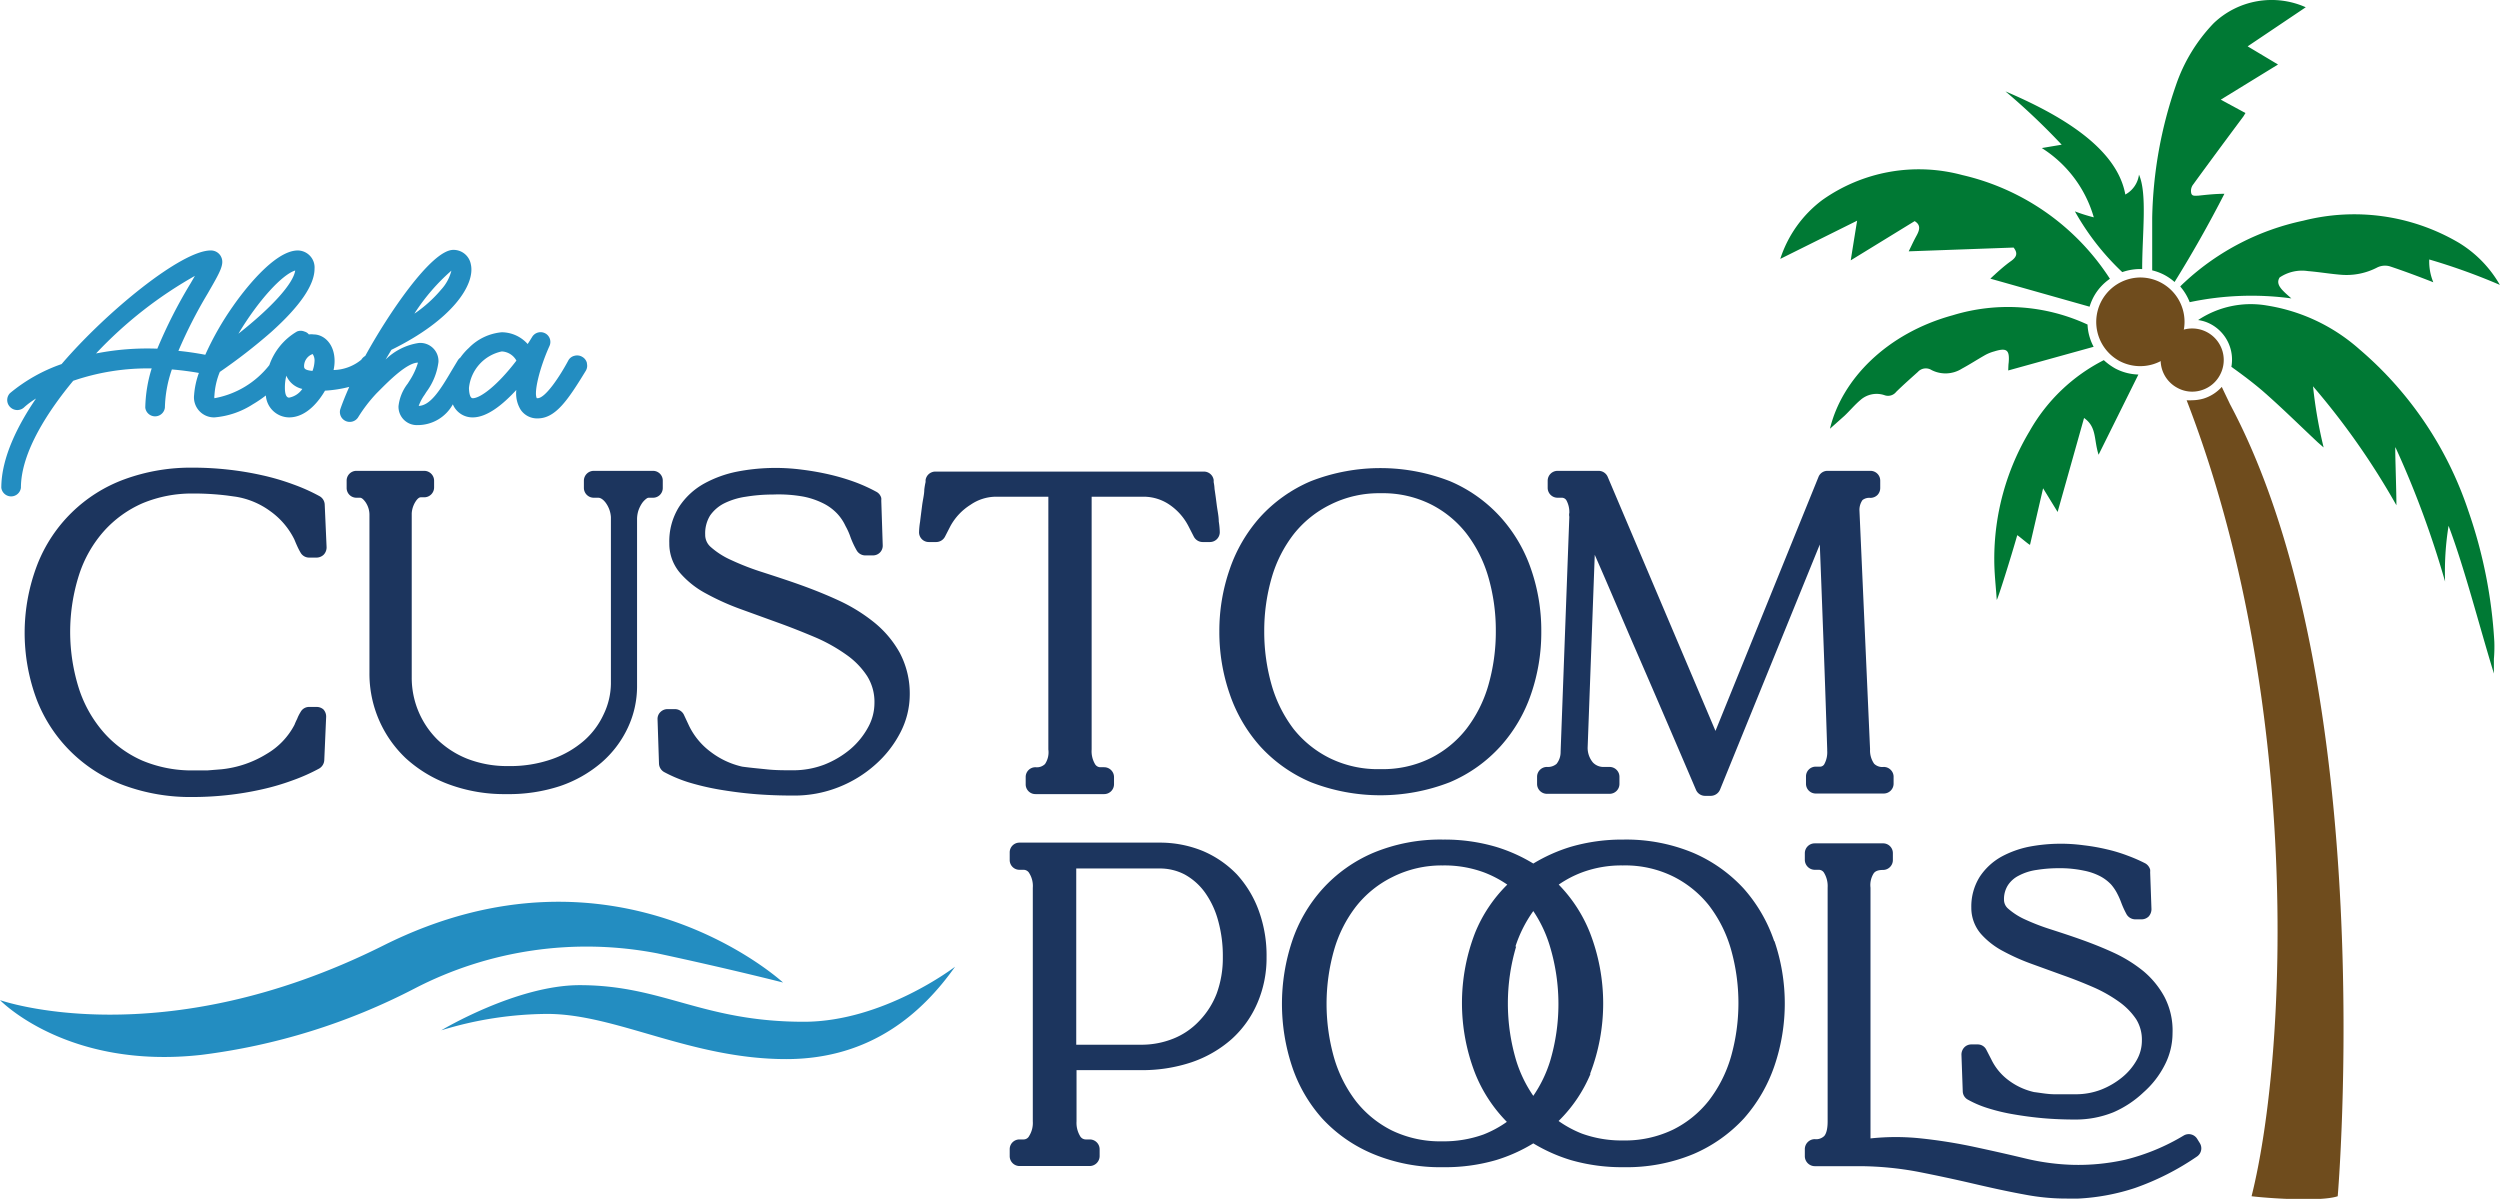
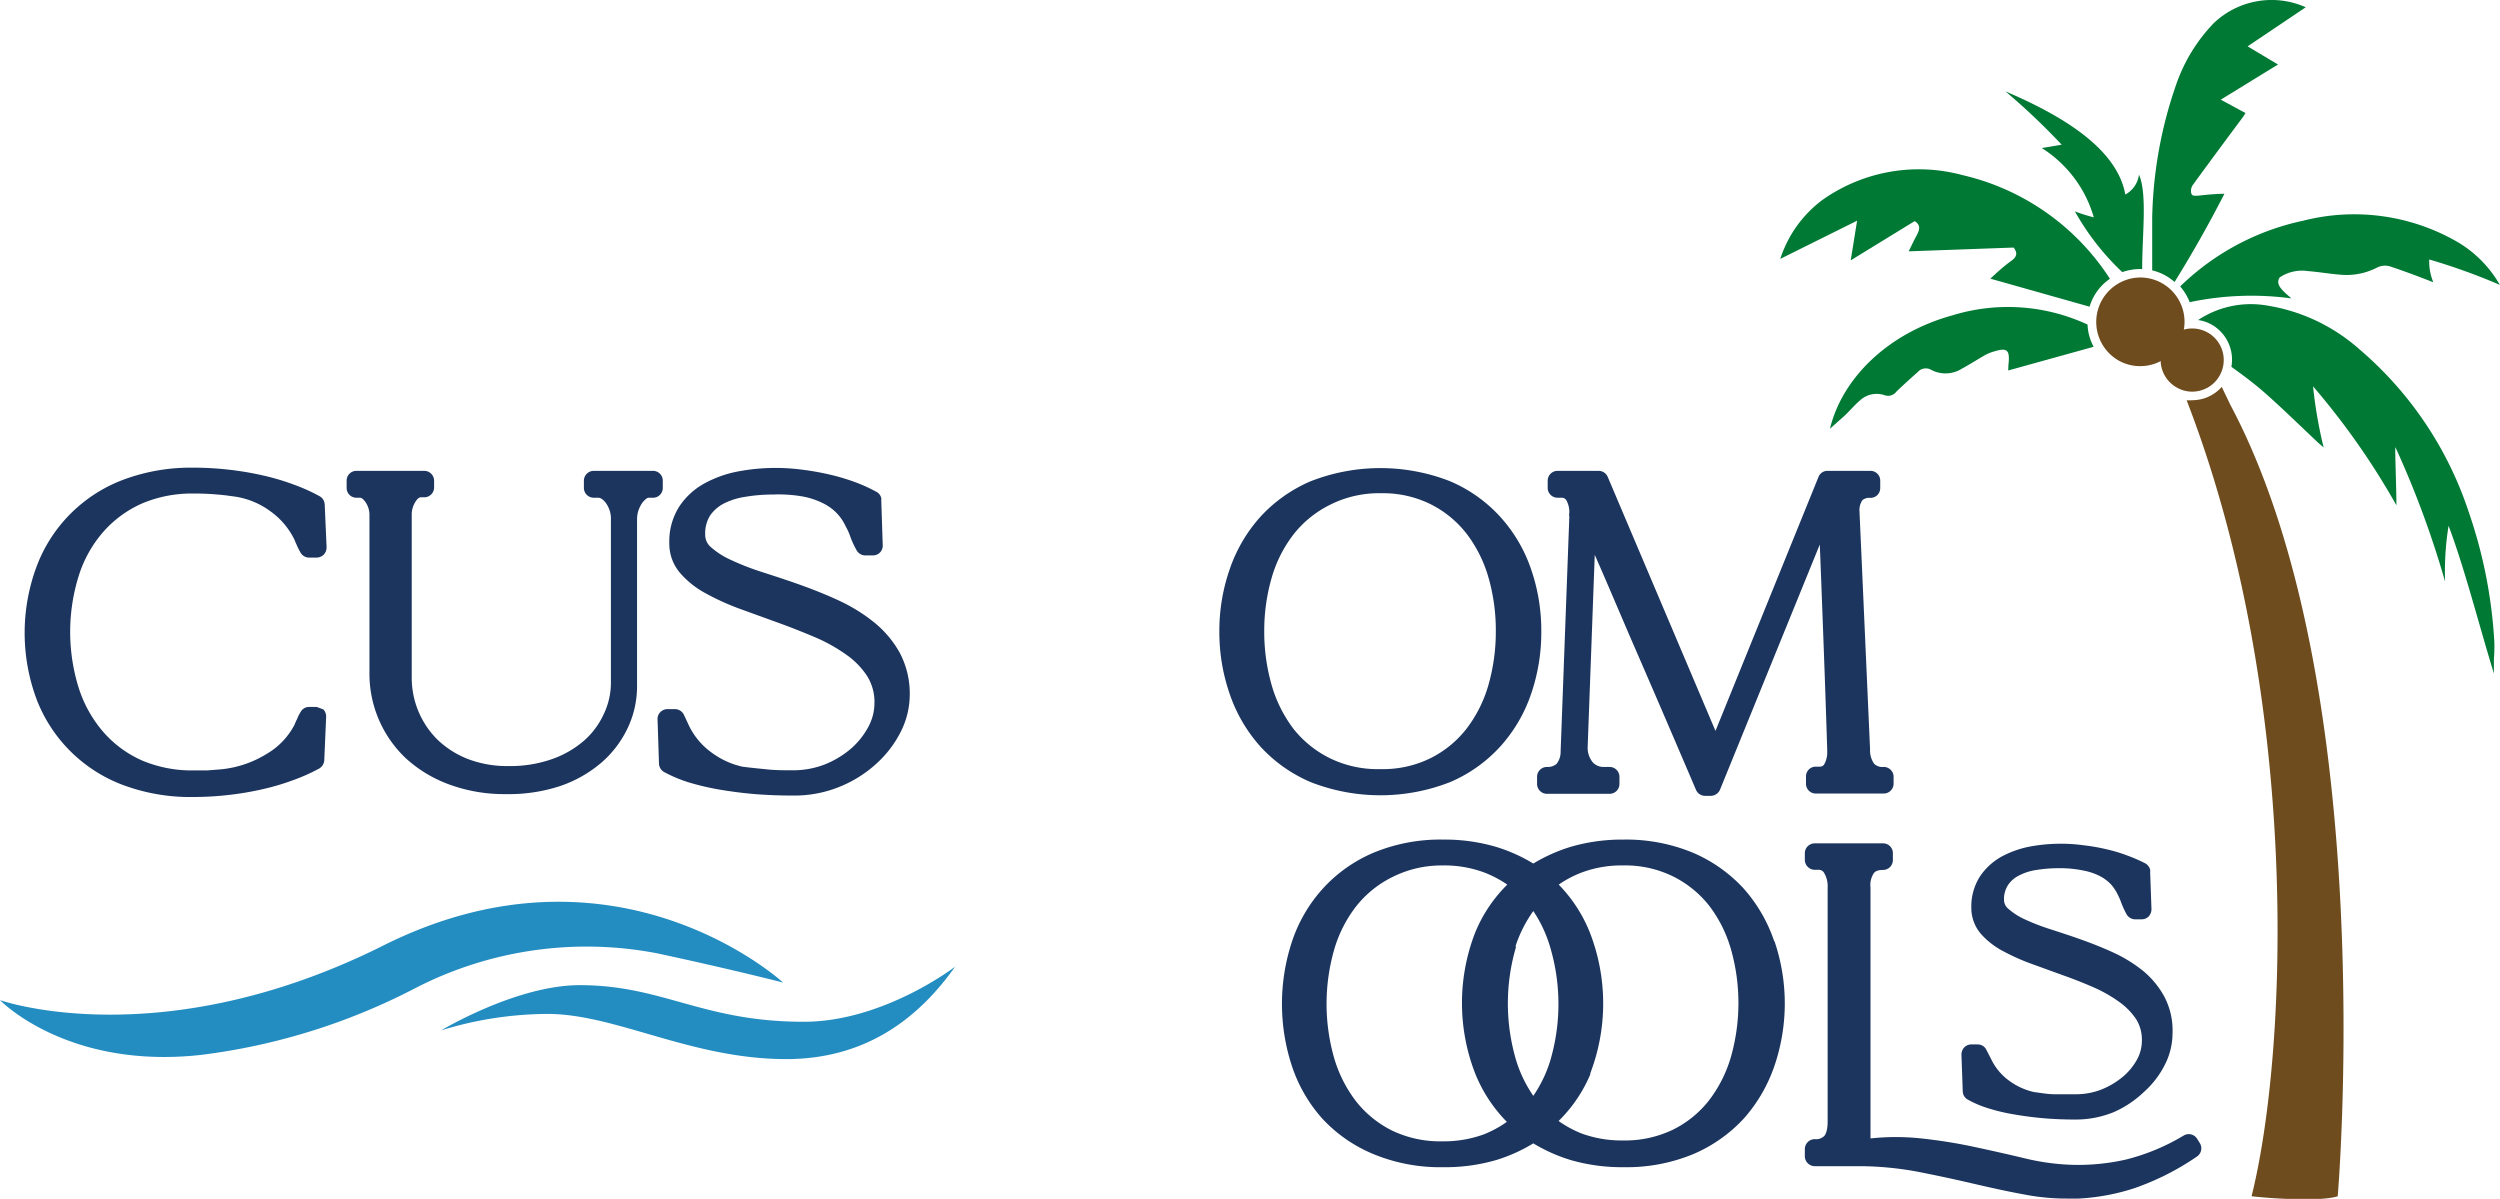
<svg xmlns="http://www.w3.org/2000/svg" viewBox="0 0 172.08 82.52">
-   <path d="M23.26,49.47h-.52a.66.66,0,0,0-.59.35,2.69,2.69,0,0,0-.24.48,4,4,0,0,0-.18.4,5,5,0,0,1-1.91,2,7.34,7.34,0,0,1-3.1,1.06l-1,.08-1,0a8.81,8.81,0,0,1-3.45-.67,7.62,7.62,0,0,1-2.64-1.91,8.62,8.62,0,0,1-1.72-3,12.92,12.92,0,0,1,0-7.91,8.44,8.44,0,0,1,1.72-3,7.73,7.73,0,0,1,2.64-1.9,8.81,8.81,0,0,1,3.45-.67,18.83,18.83,0,0,1,2.39.14l.58.08a5.48,5.48,0,0,1,2.38,1,5.23,5.23,0,0,1,1.65,1.94c.05.12.11.27.18.42a4.47,4.47,0,0,0,.25.49.67.67,0,0,0,.59.34h.52a.71.71,0,0,0,.49-.21.73.73,0,0,0,.19-.5l-.13-2.95a.69.69,0,0,0-.36-.57,12.75,12.75,0,0,0-1.81-.81,16.4,16.4,0,0,0-2.15-.63,21.12,21.12,0,0,0-2.36-.39,21.88,21.88,0,0,0-2.41-.13,13.26,13.26,0,0,0-4.69.8,10.2,10.2,0,0,0-6,5.87A13.11,13.11,0,0,0,4,49a10.2,10.2,0,0,0,6,5.87,13.22,13.22,0,0,0,4.69.8,21.88,21.88,0,0,0,2.41-.13,21.12,21.12,0,0,0,2.36-.39,16.4,16.4,0,0,0,2.15-.63,12.89,12.89,0,0,0,1.82-.81.71.71,0,0,0,.35-.57l.13-3a.73.73,0,0,0-.19-.5A.71.71,0,0,0,23.26,49.47Z" transform="translate(-1.46 -0.81)" style="fill:#1c355e" />
+   <path d="M23.26,49.47h-.52a.66.66,0,0,0-.59.35,2.69,2.69,0,0,0-.24.48,4,4,0,0,0-.18.4,5,5,0,0,1-1.91,2,7.34,7.34,0,0,1-3.1,1.06l-1,.08-1,0a8.81,8.81,0,0,1-3.45-.67,7.62,7.62,0,0,1-2.64-1.91,8.62,8.62,0,0,1-1.72-3,12.92,12.92,0,0,1,0-7.91,8.44,8.44,0,0,1,1.72-3,7.73,7.73,0,0,1,2.64-1.9,8.81,8.81,0,0,1,3.45-.67,18.83,18.83,0,0,1,2.39.14l.58.08a5.48,5.48,0,0,1,2.38,1,5.23,5.23,0,0,1,1.65,1.94c.05.12.11.27.18.42a4.47,4.47,0,0,0,.25.49.67.67,0,0,0,.59.34h.52a.71.71,0,0,0,.49-.21.73.73,0,0,0,.19-.5l-.13-2.95a.69.69,0,0,0-.36-.57,12.75,12.75,0,0,0-1.81-.81,16.4,16.4,0,0,0-2.15-.63,21.12,21.12,0,0,0-2.36-.39,21.88,21.88,0,0,0-2.41-.13,13.26,13.26,0,0,0-4.69.8,10.2,10.2,0,0,0-6,5.87A13.11,13.11,0,0,0,4,49a10.2,10.2,0,0,0,6,5.87,13.22,13.22,0,0,0,4.69.8,21.88,21.88,0,0,0,2.41-.13,21.12,21.12,0,0,0,2.36-.39,16.4,16.4,0,0,0,2.15-.63,12.89,12.89,0,0,0,1.82-.81.71.71,0,0,0,.35-.57l.13-3a.73.73,0,0,0-.19-.5Z" transform="translate(-1.46 -0.81)" style="fill:#1c355e" />
  <path d="M46.43,33.22h-4.1a.68.68,0,0,0-.68.68v.49a.68.68,0,0,0,.68.68h.29c.07,0,.26,0,.52.33a1.88,1.88,0,0,1,.37,1l0,11.49A5,5,0,0,1,43,50a5.4,5.4,0,0,1-1.34,1.79,6.76,6.76,0,0,1-2.2,1.27,8.68,8.68,0,0,1-3,.48,7.56,7.56,0,0,1-2.83-.5,6.36,6.36,0,0,1-2.07-1.33,6,6,0,0,1-1.76-4.28l0-11.29a1.7,1.7,0,0,1,.3-.86c.17-.24.29-.24.32-.24h.24a.68.68,0,0,0,.68-.68V33.9a.68.68,0,0,0-.68-.68H26a.67.67,0,0,0-.68.68v.49a.67.67,0,0,0,.68.68h.24c.11,0,.23.1.37.29a1.56,1.56,0,0,1,.28.94V47.13A8,8,0,0,0,29.39,53a9,9,0,0,0,3,1.81,11,11,0,0,0,3.91.66A11.31,11.31,0,0,0,40,54.92a8.65,8.65,0,0,0,2.86-1.62,7.21,7.21,0,0,0,1.81-2.39,6.69,6.69,0,0,0,.64-2.84V36.56a2,2,0,0,1,.09-.6,2.2,2.2,0,0,1,.25-.51,1.36,1.36,0,0,1,.31-.32.26.26,0,0,1,.15-.06h.29a.67.67,0,0,0,.68-.68V33.9A.67.67,0,0,0,46.43,33.22Z" transform="translate(-1.46 -0.81)" style="fill:#1c355e" />
  <path d="M63.39,45.74a7.16,7.16,0,0,0-1.76-2.09,11.72,11.72,0,0,0-2.4-1.49c-.86-.4-1.76-.76-2.65-1.08s-1.76-.6-2.62-.88a17.62,17.62,0,0,1-2.17-.84,5.44,5.44,0,0,1-1.42-.91A1.1,1.1,0,0,1,50,37.6a2.33,2.33,0,0,1,.34-1.31,2.63,2.63,0,0,1,1-.85A4.93,4.93,0,0,1,52.8,35a11.45,11.45,0,0,1,1.85-.15A9.6,9.6,0,0,1,56.8,35a5.38,5.38,0,0,1,1.43.51,3.4,3.4,0,0,1,.88.68,3.24,3.24,0,0,1,.55.83,4.46,4.46,0,0,1,.34.76,6.05,6.05,0,0,0,.43.92.68.68,0,0,0,.59.34h.52a.68.68,0,0,0,.49-.2.67.67,0,0,0,.19-.5l-.1-3.07a1.1,1.1,0,0,0,0-.18.67.67,0,0,0-.34-.43A11.45,11.45,0,0,0,60.33,34a14.92,14.92,0,0,0-1.74-.52,18.5,18.5,0,0,0-1.91-.34,13.92,13.92,0,0,0-4.47.13,7.89,7.89,0,0,0-2.29.83,4.9,4.9,0,0,0-1.72,1.6,4.46,4.46,0,0,0-.67,2.49,3.09,3.09,0,0,0,.76,2.08,6.24,6.24,0,0,0,1.8,1.41,16.82,16.82,0,0,0,2.36,1.06l2.59.94c.86.31,1.71.65,2.54,1a11.47,11.47,0,0,1,2.14,1.2,5.38,5.38,0,0,1,1.43,1.47,3.34,3.34,0,0,1,.5,1.85,3.45,3.45,0,0,1-.42,1.64A5.29,5.29,0,0,1,60,52.37a6.45,6.45,0,0,1-1.8,1.07,6,6,0,0,1-2.14.39c-.61,0-1.21,0-1.78-.06s-1.15-.11-1.73-.19a5.6,5.6,0,0,1-2.15-1,4.89,4.89,0,0,1-1.51-1.81L48.53,50a.69.69,0,0,0-.61-.38H47.4a.69.69,0,0,0-.49.21.65.65,0,0,0-.19.49l.1,3.06a.7.7,0,0,0,.35.57,9.66,9.66,0,0,0,1.69.71,17.64,17.64,0,0,0,2.13.5c.77.13,1.59.24,2.45.31s1.75.1,2.65.1a8.25,8.25,0,0,0,3.1-.58,8.39,8.39,0,0,0,2.52-1.55,7.55,7.55,0,0,0,1.72-2.2,5.7,5.7,0,0,0,.65-2.61A6,6,0,0,0,63.39,45.74Z" transform="translate(-1.46 -0.81)" style="fill:#1c355e" />
-   <path d="M85.35,36.7c0-.36-.09-.74-.14-1.14s-.1-.77-.15-1.09h0A2.82,2.82,0,0,0,85,34l0-.15a.68.68,0,0,0-.68-.58H65.85a.68.68,0,0,0-.68.58l0,.14a4.51,4.51,0,0,0-.09.53c0,.32-.1.69-.15,1.09s-.1.77-.14,1.12a5.14,5.14,0,0,0-.07.71.67.67,0,0,0,.68.68h.49a.69.69,0,0,0,.61-.36l.38-.74a4,4,0,0,1,1.39-1.47A3.11,3.11,0,0,1,70,35h3.62V52.4a1.45,1.45,0,0,1-.23,1,.8.8,0,0,1-.65.22.67.67,0,0,0-.68.68v.49a.67.67,0,0,0,.68.68h4.72a.68.68,0,0,0,.68-.68v-.49a.68.68,0,0,0-.68-.68h-.24a.43.43,0,0,1-.39-.22,1.75,1.75,0,0,1-.23-1V35h3.63a3.16,3.16,0,0,1,1.7.53A4,4,0,0,1,83.25,37l.39.76a.69.69,0,0,0,.61.36h.49a.68.68,0,0,0,.68-.68A5.33,5.33,0,0,0,85.35,36.7Z" transform="translate(-1.46 -0.81)" style="fill:#1c355e" />
  <path d="M106.85,40a10.31,10.31,0,0,0-2.11-3.6,9.92,9.92,0,0,0-3.48-2.47,13.17,13.17,0,0,0-9.57,0,10,10,0,0,0-3.49,2.47A10.44,10.44,0,0,0,86.1,40a12.9,12.9,0,0,0-.71,4.28,13,13,0,0,0,.71,4.29,10.49,10.49,0,0,0,2.1,3.61,10,10,0,0,0,3.49,2.47,13.17,13.17,0,0,0,9.57,0,9.92,9.92,0,0,0,3.48-2.47,10.35,10.35,0,0,0,2.11-3.61,13,13,0,0,0,.7-4.29A12.89,12.89,0,0,0,106.85,40ZM96.49,34.76a7.41,7.41,0,0,1,3.43.75,7.25,7.25,0,0,1,2.46,2,9.08,9.08,0,0,1,1.52,3,13.15,13.15,0,0,1,.52,3.71A13.32,13.32,0,0,1,103.9,48a9,9,0,0,1-1.52,3,7.25,7.25,0,0,1-2.46,2,7.41,7.41,0,0,1-3.43.75A7.5,7.5,0,0,1,93,53a7.35,7.35,0,0,1-2.49-2A9.15,9.15,0,0,1,89,48a13.32,13.32,0,0,1-.52-3.72A13.15,13.15,0,0,1,89,40.55a8.92,8.92,0,0,1,1.53-3,7.35,7.35,0,0,1,2.49-2A7.47,7.47,0,0,1,96.49,34.76Z" transform="translate(-1.46 -0.81)" style="fill:#1c355e" />
  <path d="M131.6,53.8a.67.67,0,0,0-.48-.2.81.81,0,0,1-.66-.22,1.6,1.6,0,0,1-.28-1l-.73-16.43a1.17,1.17,0,0,1,.21-.72.76.76,0,0,1,.54-.15.7.7,0,0,0,.49-.2.69.69,0,0,0,.19-.48V33.9a.67.67,0,0,0-.68-.68h-2.94a.66.66,0,0,0-.63.42l-7.09,17.48-7.42-17.49a.68.68,0,0,0-.63-.41h-2.82a.68.68,0,0,0-.68.68v.49a.68.68,0,0,0,.68.68h.27a.37.37,0,0,1,.34.18,1.7,1.7,0,0,1,.2.86.62.62,0,0,0,0,.27l-.6,16.18a1.3,1.3,0,0,1-.28.83.92.92,0,0,1-.66.21.68.68,0,0,0-.68.68v.49a.68.68,0,0,0,.68.68h4.31a.68.68,0,0,0,.68-.68v-.49a.68.68,0,0,0-.68-.68h-.37a1,1,0,0,1-.78-.31,1.58,1.58,0,0,1-.36-1L111.23,39c1,2.27,1.94,4.52,2.89,6.7,1.36,3.13,2.73,6.32,4.08,9.48a.68.68,0,0,0,.63.41h.39a.7.7,0,0,0,.63-.42l6.87-16.88q.11,2.76.21,5.49c.11,2.85.21,5.75.3,8.6v.1a1.71,1.71,0,0,1-.2.93.34.34,0,0,1-.32.17h-.26a.67.67,0,0,0-.68.68v.49a.67.67,0,0,0,.68.68h4.67a.68.68,0,0,0,.68-.68v-.49A.66.66,0,0,0,131.6,53.8Z" transform="translate(-1.46 -0.81)" style="fill:#1c355e" />
-   <path d="M88.12,63.54A7.47,7.47,0,0,0,86.6,61a7.1,7.1,0,0,0-2.36-1.62,7.78,7.78,0,0,0-3-.57h-9.6a.67.67,0,0,0-.68.68V60a.67.67,0,0,0,.68.68h.26a.45.45,0,0,1,.41.24,1.66,1.66,0,0,1,.24,1V78a1.69,1.69,0,0,1-.25,1,.43.43,0,0,1-.4.24h-.26a.67.67,0,0,0-.68.68v.47a.68.68,0,0,0,.68.68h4.83a.69.69,0,0,0,.68-.68v-.47a.68.68,0,0,0-.68-.68h-.26a.45.45,0,0,1-.41-.24,1.77,1.77,0,0,1-.24-1V74.47H80a10.7,10.7,0,0,0,3.47-.54,8.09,8.09,0,0,0,2.76-1.59A7.09,7.09,0,0,0,88,69.87a7.8,7.8,0,0,0,.64-3.17A9,9,0,0,0,88.12,63.54ZM75.54,60.59h5.68A3.68,3.68,0,0,1,83,61a4.23,4.23,0,0,1,1.37,1.2,6,6,0,0,1,.92,1.92,9.05,9.05,0,0,1,.34,2.58,7.11,7.11,0,0,1-.42,2.49A5.61,5.61,0,0,1,84,71.09a5,5,0,0,1-1.75,1.2,5.91,5.91,0,0,1-2.31.43H75.54Z" transform="translate(-1.46 -0.81)" style="fill:#1c355e" />
  <path d="M123.58,65.59a10.53,10.53,0,0,0-2.1-3.62A10.16,10.16,0,0,0,118,59.51a12,12,0,0,0-4.8-.91,12.64,12.64,0,0,0-3.63.5A11.38,11.38,0,0,0,107,60.25a11.11,11.11,0,0,0-2.57-1.15,12.51,12.51,0,0,0-3.64-.5,12,12,0,0,0-4.8.91A10,10,0,0,0,92.49,62a10.22,10.22,0,0,0-2.1,3.62,13.68,13.68,0,0,0,0,8.58,10.22,10.22,0,0,0,2.1,3.62A10,10,0,0,0,96,80.25a12,12,0,0,0,4.8.9,12.52,12.52,0,0,0,3.64-.49A11.11,11.11,0,0,0,107,79.51a11.38,11.38,0,0,0,2.58,1.15,12.65,12.65,0,0,0,3.63.49,12,12,0,0,0,4.8-.9,10.16,10.16,0,0,0,3.49-2.46,10.63,10.63,0,0,0,2.1-3.62,13.32,13.32,0,0,0,0-8.58Zm-22.81-5.21a7.87,7.87,0,0,1,2.84.48,7.62,7.62,0,0,1,1.6.84A9.89,9.89,0,0,0,103,65a13.38,13.38,0,0,0,0,9.7,10.07,10.07,0,0,0,2.18,3.33,7.55,7.55,0,0,1-1.61.87,8.09,8.09,0,0,1-2.84.47,7.66,7.66,0,0,1-3.45-.74,7.3,7.3,0,0,1-2.47-2,9.09,9.09,0,0,1-1.52-3,13.57,13.57,0,0,1,0-7.44,8.89,8.89,0,0,1,1.52-3,7.28,7.28,0,0,1,2.47-2A7.53,7.53,0,0,1,100.77,60.38Zm5,5.58A8.91,8.91,0,0,1,107,63.52,8.91,8.91,0,0,1,108.16,66a13.76,13.76,0,0,1,0,7.84A8.91,8.91,0,0,1,107,76.24a8.91,8.91,0,0,1-1.18-2.44,13.76,13.76,0,0,1,0-7.84Zm5.14,8.76a13.46,13.46,0,0,0,0-9.68,10,10,0,0,0-2.16-3.34,7.38,7.38,0,0,1,1.6-.84,7.78,7.78,0,0,1,2.81-.48,7.47,7.47,0,0,1,3.45.75,7.31,7.31,0,0,1,2.48,2,9.06,9.06,0,0,1,1.51,3,13.57,13.57,0,0,1,0,7.44,9.09,9.09,0,0,1-1.52,3,7.21,7.21,0,0,1-2.47,2,7.63,7.63,0,0,1-3.45.74,8,8,0,0,1-2.81-.47,7.55,7.55,0,0,1-1.61-.87A9.83,9.83,0,0,0,110.94,74.72Z" transform="translate(-1.46 -0.81)" style="fill:#1c355e" />
  <path d="M152.87,79.48l-.18-.29a.68.68,0,0,0-.92-.22,14.55,14.55,0,0,1-4,1.66,14.87,14.87,0,0,1-3.57.36,15.9,15.9,0,0,1-3.33-.44c-1.12-.27-2.28-.53-3.44-.78a35.43,35.43,0,0,0-3.73-.6,16.3,16.3,0,0,0-3.49,0V61.91a1.5,1.5,0,0,1,.23-1c.08-.1.23-.22.63-.22a.68.68,0,0,0,.68-.68v-.47a.67.67,0,0,0-.68-.68h-4.7a.68.68,0,0,0-.68.68V60a.69.69,0,0,0,.68.68h.26a.42.42,0,0,1,.39.22,1.76,1.76,0,0,1,.24,1V78c0,.64-.14.89-.23,1a.81.81,0,0,1-.66.22.69.69,0,0,0-.68.68v.5a.69.69,0,0,0,.68.68h3.13a22.33,22.33,0,0,1,4,.39c1.27.25,2.53.52,3.73.8s2.41.55,3.57.76a15.24,15.24,0,0,0,3,.28l.72,0a14.75,14.75,0,0,0,3.9-.73,18.12,18.12,0,0,0,4.27-2.17A.68.68,0,0,0,152.87,79.48Z" transform="translate(-1.46 -0.81)" style="fill:#1c355e" />
  <path d="M150.44,69.42A6.07,6.07,0,0,0,149,67.66a9.69,9.69,0,0,0-2-1.25c-.71-.33-1.46-.63-2.21-.9s-1.46-.5-2.17-.73a15,15,0,0,1-1.79-.69,4.66,4.66,0,0,1-1.15-.74.8.8,0,0,1-.28-.61,1.77,1.77,0,0,1,.27-1,1.92,1.92,0,0,1,.75-.66,3.72,3.72,0,0,1,1.22-.39,9.64,9.64,0,0,1,1.52-.12,8,8,0,0,1,1.75.17,4.11,4.11,0,0,1,1.16.41,2.93,2.93,0,0,1,.7.54,3.16,3.16,0,0,1,.44.66,5,5,0,0,1,.27.62,6.29,6.29,0,0,0,.36.78.7.7,0,0,0,.59.34h.44a.7.7,0,0,0,.49-.2.76.76,0,0,0,.19-.5l-.09-2.54a1.1,1.1,0,0,0,0-.18.72.72,0,0,0-.33-.43,10.89,10.89,0,0,0-1.21-.53,10.77,10.77,0,0,0-1.45-.44,13.69,13.69,0,0,0-1.6-.28,11.69,11.69,0,0,0-3.74.1,6.8,6.8,0,0,0-1.93.7,4.3,4.3,0,0,0-1.47,1.37,3.84,3.84,0,0,0-.58,2.12,2.74,2.74,0,0,0,.66,1.81,5.38,5.38,0,0,0,1.53,1.19,14.51,14.51,0,0,0,2,.89l2.15.78c.71.25,1.41.53,2.1.83a9.7,9.7,0,0,1,1.75,1,4.66,4.66,0,0,1,1.16,1.19,2.66,2.66,0,0,1,.39,1.47,2.7,2.7,0,0,1-.34,1.31,4.16,4.16,0,0,1-1,1.2,5.41,5.41,0,0,1-1.46.86,4.83,4.83,0,0,1-1.73.32c-.5,0-1,0-1.47,0s-.94-.09-1.42-.15a4.6,4.6,0,0,1-1.74-.8,3.9,3.9,0,0,1-1.21-1.46l-.33-.64a.66.66,0,0,0-.6-.38h-.44a.67.67,0,0,0-.49.21.73.73,0,0,0-.19.49l.09,2.53a.67.67,0,0,0,.35.57,7.22,7.22,0,0,0,1.42.6,13,13,0,0,0,1.78.42c.64.11,1.32.2,2,.26s1.46.09,2.21.09a6.93,6.93,0,0,0,2.61-.5A7.11,7.11,0,0,0,149,76a6.29,6.29,0,0,0,1.45-1.86,4.79,4.79,0,0,0,.55-2.21A5,5,0,0,0,150.44,69.42Z" transform="translate(-1.46 -0.81)" style="fill:#1c355e" />
-   <path d="M41.86,25.8a.67.67,0,0,0-.31-.42A.69.69,0,0,0,41,25.3a.66.66,0,0,0-.41.3C40,26.71,39,28.22,38.46,28.22h-.05c-.22-.38.19-2.09.87-3.59a.67.67,0,0,0-.3-.88.68.68,0,0,0-.89.25c-.1.16-.2.33-.31.49A2.42,2.42,0,0,0,36,23.68a3.62,3.62,0,0,0-2.27,1.08,4,4,0,0,0-.58.66.73.73,0,0,0-.17.18l-.44.73c-.82,1.4-1.47,2.39-2.26,2.42a3.13,3.13,0,0,1,.4-.76c.06-.09.11-.18.17-.26a4.35,4.35,0,0,0,.79-2,1.25,1.25,0,0,0-1.37-1.31A4.13,4.13,0,0,0,28,25.56l.4-.67c4.2-2.06,5.78-4.49,5.47-5.88a1.21,1.21,0,0,0-1.21-1c-1.5,0-4.49,4.43-6.06,7.3a.75.75,0,0,0-.27.26,3.11,3.11,0,0,1-1.91.71,2.81,2.81,0,0,0,.07-.62c0-1.19-.74-1.83-1.44-1.83a1.24,1.24,0,0,0-.33,0,.58.58,0,0,0-.31-.2.65.65,0,0,0-.51,0A4.32,4.32,0,0,0,20,25.94a6.2,6.2,0,0,1-3.78,2.28h0a.51.51,0,0,1,0-.19,5,5,0,0,1,.37-1.62,38.16,38.16,0,0,0,3.52-2.73c2-1.79,3-3.26,3-4.37a1.17,1.17,0,0,0-1.15-1.26c-1.66,0-3.85,2.95-4.48,3.86a20.21,20.21,0,0,0-1.89,3.32c-.63-.12-1.25-.21-1.85-.27a32.62,32.62,0,0,1,2-3.92c.9-1.56,1.21-2.08.91-2.61a.78.78,0,0,0-.69-.38c-2,0-7.15,4.19-10.26,7.82a11.4,11.4,0,0,0-3.55,2,.68.68,0,0,0,0,.95.69.69,0,0,0,1,0,5.54,5.54,0,0,1,.79-.58c-1.23,1.8-2.39,4.06-2.39,6.14a.68.68,0,0,0,1.35,0c0-2.48,1.94-5.36,3.6-7.36a15.8,15.8,0,0,1,5.4-.85,9.65,9.65,0,0,0-.44,2.7.68.68,0,0,0,1.35,0,8.6,8.6,0,0,1,.48-2.63c.6.05,1.23.13,1.86.24A5.68,5.68,0,0,0,14.82,28a1.38,1.38,0,0,0,1.4,1.54,5.74,5.74,0,0,0,2.64-.9,8.34,8.34,0,0,0,.9-.61,1.62,1.62,0,0,0,1.6,1.51c1.26,0,2.13-1.25,2.47-1.84a8.68,8.68,0,0,0,1.67-.26c-.25.56-.49,1.16-.62,1.55a.68.68,0,0,0,1.22.56,10.28,10.28,0,0,1,1.29-1.68l.22-.22c.61-.61,1.87-1.88,2.62-1.88h0A4.76,4.76,0,0,1,29.66,27l-.14.22a3.07,3.07,0,0,0-.63,1.55,1.26,1.26,0,0,0,1.31,1.3,2.76,2.76,0,0,0,2.43-1.43,1.46,1.46,0,0,0,1.37.9c1,0,2.09-.9,3-1.89A2.14,2.14,0,0,0,37.29,29a1.36,1.36,0,0,0,1.17.61c1.23,0,2.07-1.23,3.31-3.26a.67.67,0,0,0,.09-.51M37,25.64c-1.3,1.7-2.47,2.58-3,2.58-.24,0-.26-.59-.26-.71A2.86,2.86,0,0,1,36,25a1.22,1.22,0,0,1,1,.62m-7-3.25a13.87,13.87,0,0,1,2.53-2.93,3,3,0,0,1-.71,1.31A9,9,0,0,1,30,22.39M22.39,26a.89.89,0,0,1,.59-.82.77.77,0,0,1,.13.48,2.17,2.17,0,0,1-.14.68c-.58-.05-.58-.2-.58-.34m-1.22.67a1.56,1.56,0,0,0,1.1.91,1.42,1.42,0,0,1-.91.6c-.24,0-.29-.37-.29-.68a3.2,3.2,0,0,1,.1-.83m-6.22-7-.37.64a33.32,33.32,0,0,0-2.29,4.5,18.29,18.29,0,0,0-4.22.33A28.63,28.63,0,0,1,15,19.73m2.87,4.05c1.36-2.27,3-4.07,3.91-4.35-.13.9-1.6,2.53-3.91,4.35" transform="translate(-1.46 -0.81)" style="fill:#238dc1" />
  <path d="M67.2,67.35s-4.92,3.79-10.41,3.79c-7,0-9.69-2.52-15.43-2.52-4.36,0-9.53,3.11-9.53,3.11a25.18,25.18,0,0,1,7.3-1.13c4.74,0,9.89,3.11,16.45,3.11C61.46,73.71,65,70.46,67.2,67.35Z" transform="translate(-1.46 -0.81)" style="fill:#238dc1" />
  <path d="M55.36,68.44S43.89,57.86,27.85,65.89C12.5,73.57,1.46,69.65,1.46,69.65s4.61,4.8,13.85,3.77A43.57,43.57,0,0,0,30,68.85a25.72,25.72,0,0,1,16.7-2.42C51.86,67.54,55.36,68.44,55.36,68.44Z" transform="translate(-1.46 -0.81)" style="fill:#238dc1" />
  <path d="M148.78,19.91a3.06,3.06,0,0,0-1.43,5.75,3.05,3.05,0,0,0,4.12-1.27h0a3.05,3.05,0,0,0-2.69-4.48Z" transform="translate(-1.46 -0.81)" style="fill:#6f4c1d" />
  <path d="M152.34,23.42a2.17,2.17,0,0,0-1,4.09,2.11,2.11,0,0,0,1.65.16,2.14,2.14,0,0,0,1.28-1.06h0a2.17,2.17,0,0,0-1.91-3.19Z" transform="translate(-1.46 -0.81)" style="fill:#6f4c1d" />
-   <path d="M147.07,26.18a4.19,4.19,0,0,1-.8-.58,12.22,12.22,0,0,0-5.11,4.89,17.07,17.07,0,0,0-2.43,8.86c0,.92.11,1.83.17,2.75.06,0,1-3,1.41-4.45.05,0,.83.68.88.66l.9-3.89,1,1.63,1.82-6.47c.89.63.66,1.47,1,2.53l2.74-5.52A3.61,3.61,0,0,1,147.07,26.18Z" transform="translate(-1.46 -0.81)" style="fill:#007934" />
  <path d="M139.69,26.31l5.88-1.63a3.42,3.42,0,0,1-.27-.65,3.38,3.38,0,0,1-.15-.88,13,13,0,0,0-9.28-.64c-4.53,1.24-7.63,4.4-8.45,7.81l1-.89c.37-.35.7-.75,1.09-1.08a1.68,1.68,0,0,1,1.66-.34.71.71,0,0,0,.81-.23c.48-.47,1-.93,1.49-1.37a.74.74,0,0,1,.94-.13,2.11,2.11,0,0,0,2.1-.1c.54-.29,1.06-.63,1.59-.93a2.78,2.78,0,0,1,.62-.25c.87-.27,1.08-.11,1,.79C139.7,25.93,139.7,26.07,139.69,26.31Z" transform="translate(-1.46 -0.81)" style="fill:#007934" />
  <path d="M139.91,18.76c-.51.36-1,.81-1.45,1.23l6.83,1.93a3.81,3.81,0,0,1,.27-.66A3.57,3.57,0,0,1,146.69,20a16.5,16.5,0,0,0-10.16-7.14,11.49,11.49,0,0,0-9.64,1.72A8.22,8.22,0,0,0,124,18.63L129.29,16c-.15.91-.28,1.73-.44,2.73l4.4-2.7c.42.26.36.58.13,1s-.34.68-.54,1.08l7.22-.26C140.35,18.22,140.29,18.48,139.91,18.76Z" transform="translate(-1.46 -0.81)" style="fill:#007934" />
  <path d="M147.54,19.54a3.78,3.78,0,0,1,1.37-.21c0-2.42.36-5.18-.22-6.5a1.82,1.82,0,0,1-.94,1.37c-.58-3.22-4.46-5.48-8.25-7.1a46.25,46.25,0,0,1,3.87,3.67L142,11a8.37,8.37,0,0,1,3.58,4.77,11.54,11.54,0,0,1-1.3-.41A17.41,17.41,0,0,0,147.54,19.54Z" transform="translate(-1.46 -0.81)" style="fill:#007934" />
  <path d="M156.17,4l4-2.69a5.77,5.77,0,0,0-6.34,1.1,11.49,11.49,0,0,0-2.59,4.25,29.49,29.49,0,0,0-1.64,9.15c0,1.2,0,2.4,0,3.61a3.52,3.52,0,0,1,.85.32,3.7,3.7,0,0,1,.69.48c1.24-2,2.37-4,3.43-6.07-.65,0-1.24.07-1.82.13-.22,0-.43.05-.47-.21a.72.72,0,0,1,.11-.52c1.15-1.58,2.32-3.16,3.49-4.73l.14-.23-1.7-.92,3.94-2.42Z" transform="translate(-1.46 -0.81)" style="fill:#007934" />
  <path d="M173.53,20.42a8.09,8.09,0,0,0-2.84-2.91A14.21,14.21,0,0,0,160,16a17.26,17.26,0,0,0-8.12,4.19c-.12.11-.24.22-.35.34a3.62,3.62,0,0,1,.65,1.08,20.56,20.56,0,0,1,7-.26c-.65-.57-1.11-.95-.81-1.44a2.75,2.75,0,0,1,1.95-.44c.75.06,1.5.19,2.25.25a4.58,4.58,0,0,0,2.54-.51,1.22,1.22,0,0,1,.84-.07c.91.3,2.09.74,3,1.1a3.74,3.74,0,0,1-.28-1.57A42.61,42.61,0,0,1,173.53,20.42Z" transform="translate(-1.46 -0.81)" style="fill:#007934" />
  <path d="M173.15,45a33,33,0,0,0-1.78-9,25,25,0,0,0-7.52-11.16,12.53,12.53,0,0,0-6.35-3,6.55,6.55,0,0,0-4.74,1,2.6,2.6,0,0,1,.87.28,2.77,2.77,0,0,1,1.42,2.94c.73.52,1.45,1.06,2.13,1.64,1.31,1.14,2.55,2.37,3.82,3.56l.4.35a32,32,0,0,1-.73-4.21,50.86,50.86,0,0,1,5.74,8.19c0-1.17-.11-3.95-.07-4a65.36,65.36,0,0,1,3.42,9.25A19.92,19.92,0,0,1,170,37c1.1,2.91,2.08,6.78,3.12,10.17,0-.32,0-.66,0-1A10.09,10.09,0,0,0,173.15,45Z" transform="translate(-1.46 -0.81)" style="fill:#007934" />
  <path d="M154.39,27.44a2.78,2.78,0,0,1-1.24.8,2.91,2.91,0,0,1-.82.12,2.19,2.19,0,0,1-.36,0c7.88,20.36,7,44.65,4.47,54.79,1.06.13,4.72.4,5.93,0,0,0,3-35-7.42-54.53C154.87,28.44,154.65,28,154.39,27.44Z" transform="translate(-1.46 -0.81)" style="fill:#6f4c1d" />
</svg>